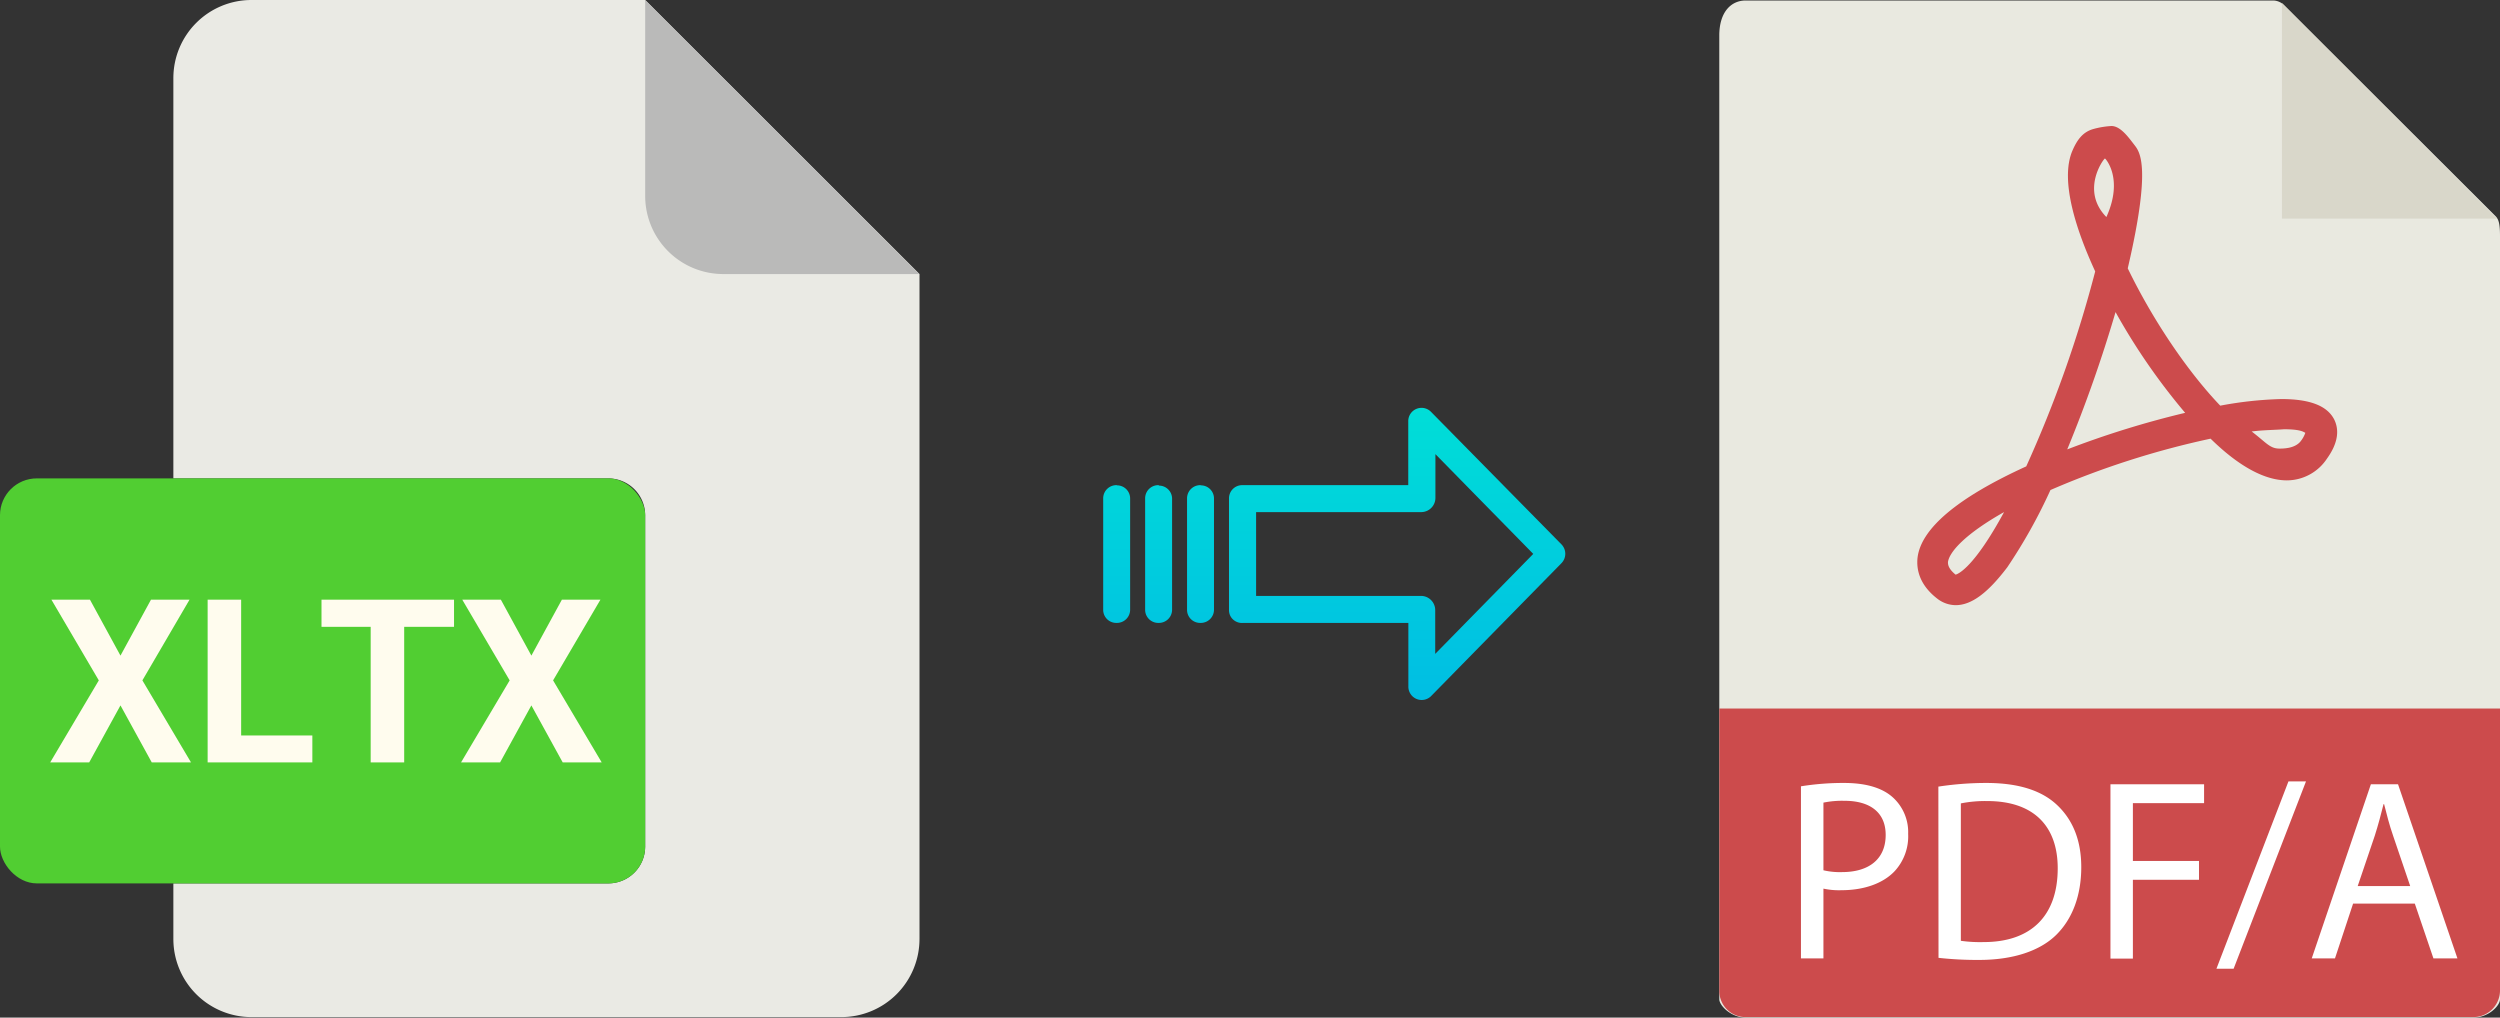
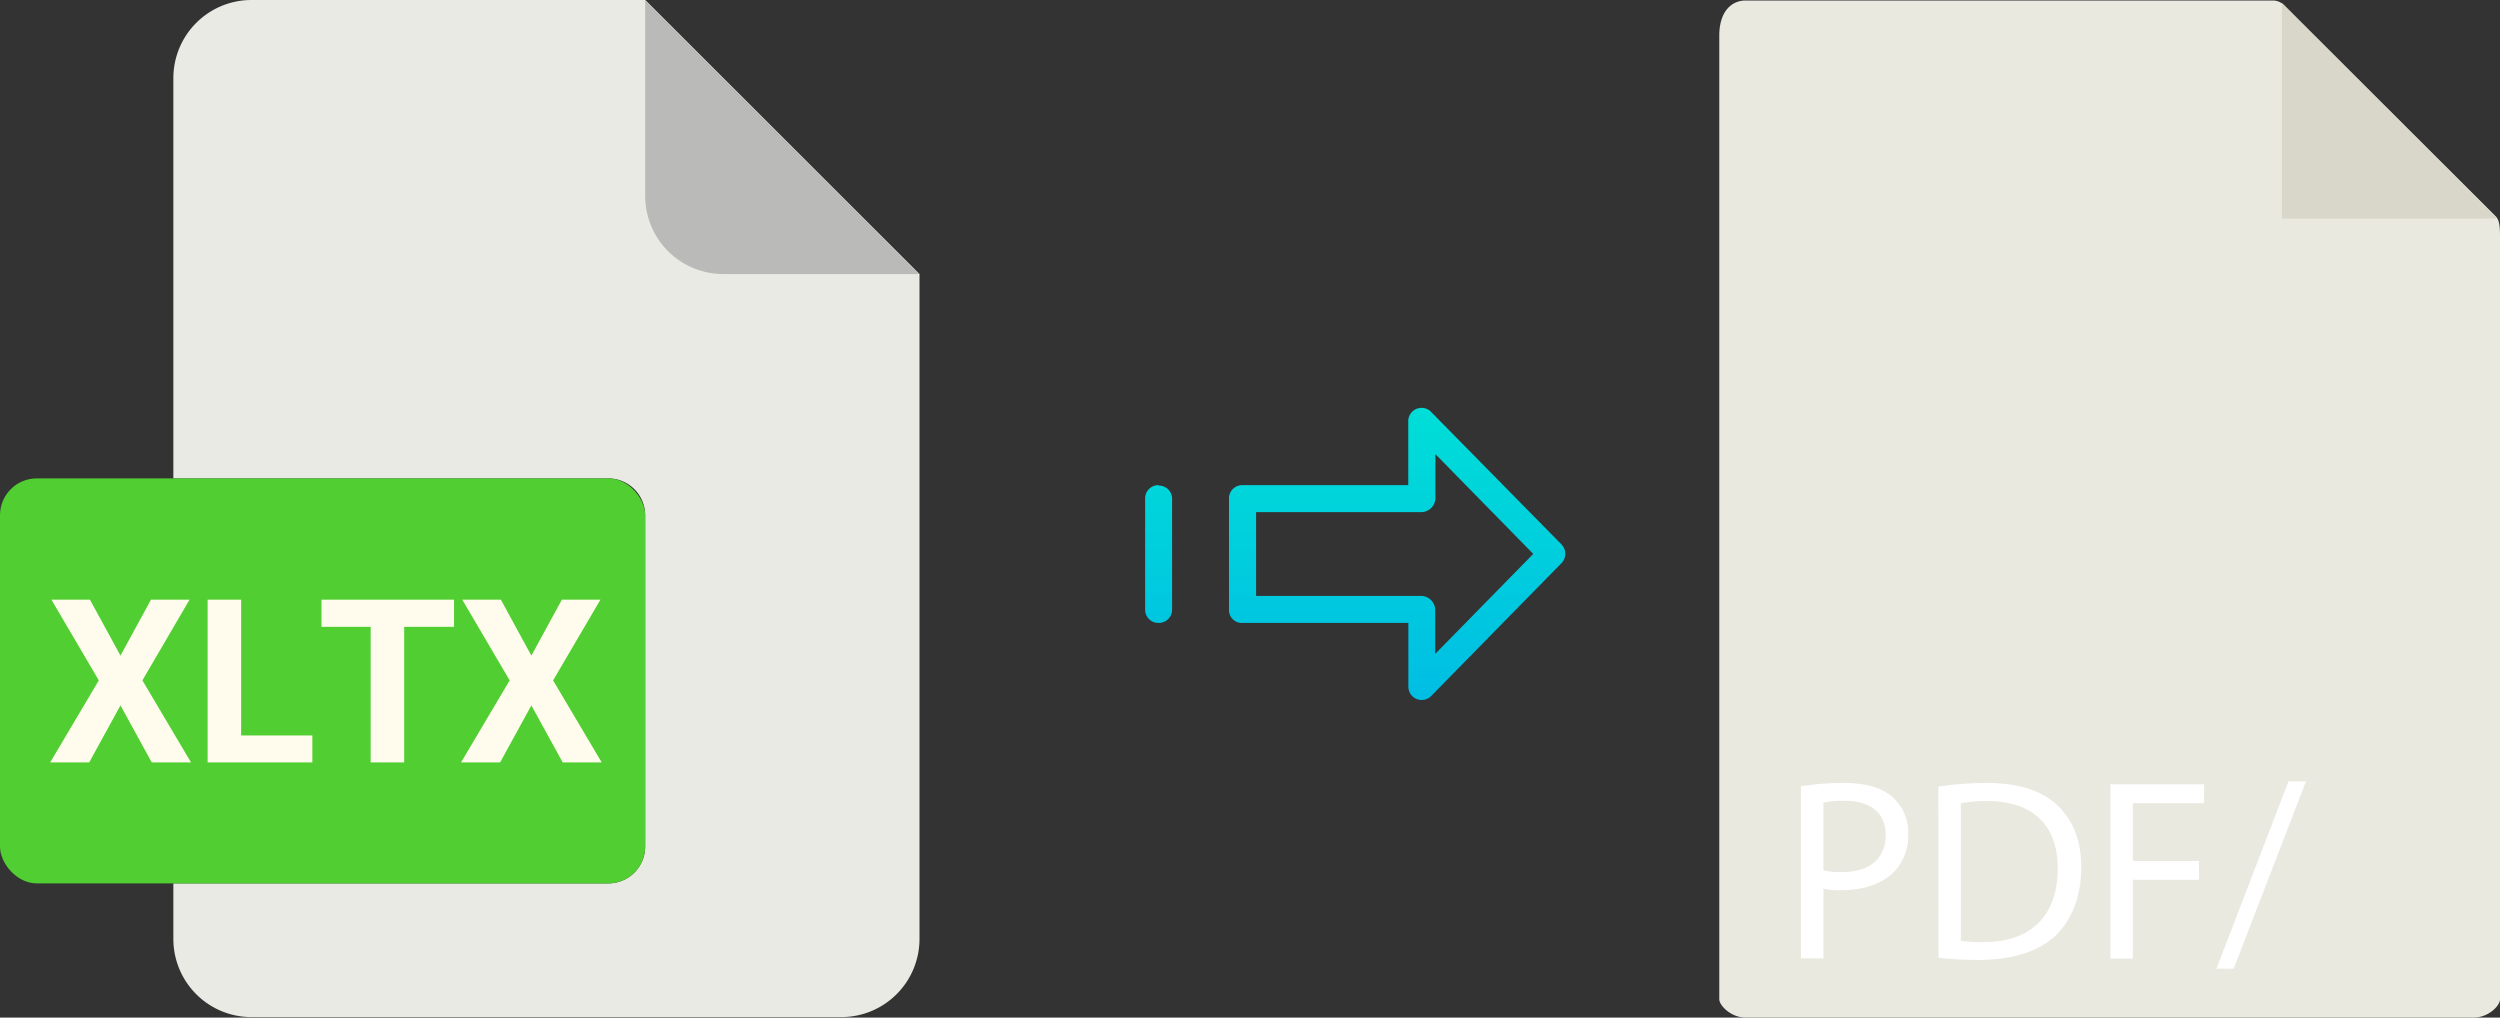
<svg xmlns="http://www.w3.org/2000/svg" xmlns:xlink="http://www.w3.org/1999/xlink" viewBox="0 0 491.6 200.1">
  <rect x="0" y="0" width="491.6" height="200.1" fill="#333333" stroke="none" />
  <defs>
    <style>.cls-1{fill:#e9e9e0;}.cls-2{fill:#d9d7ca;}.cls-3{fill:#cc4b4c;}.cls-4{fill:#fff;}.cls-5{fill:url(#linear-gradient);}.cls-6{fill:url(#linear-gradient-2);}.cls-7{fill:url(#linear-gradient-3);}.cls-8{fill:url(#linear-gradient-4);}.cls-9{fill:#eaeae4;}.cls-10{fill:#babab9;}.cls-11{fill:#51ce32;}.cls-12{fill:#fffcee;}</style>
    <linearGradient id="linear-gradient" x1="274.71" y1="136.51" x2="274.71" y2="17.31" gradientTransform="matrix(1, 0, 0, -1, 0, 186.59)" gradientUnits="userSpaceOnUse">
      <stop offset="0" stop-color="#00efd1" />
      <stop offset="1" stop-color="#00acea" />
    </linearGradient>
    <linearGradient id="linear-gradient-2" x1="236.06" y1="136.51" x2="236.06" y2="17.31" xlink:href="#linear-gradient" />
    <linearGradient id="linear-gradient-3" x1="227.82" y1="136.51" x2="227.82" y2="17.31" xlink:href="#linear-gradient" />
    <linearGradient id="linear-gradient-4" x1="219.57" y1="136.51" x2="219.57" y2="17.31" xlink:href="#linear-gradient" />
  </defs>
  <title>xltx to pdfa_1</title>
  <g id="Layer_2" data-name="Layer 2">
    <g id="Layer_5_Image" data-name="Layer 5 Image">
      <g id="Layer_2-2" data-name="Layer 2">
        <g id="Capa_1" data-name="Capa 1">
          <path class="cls-1" d="M446.92.1H343.27c-2.9,0-5.19,2.3-5.19,6.89V196.5c0,1.2,2.29,3.6,5.19,3.6H486.4c2.9,0,5.2-2.3,5.2-3.6V46.37c0-2.49-.3-3.29-.9-3.89L449.12,1A3.08,3.08,0,0,0,446.92.1Z" />
          <polygon class="cls-2" points="448.72 0.6 448.72 42.98 491 42.98 448.72 0.6" />
-           <path class="cls-3" d="M384.55,119h0a6,6,0,0,1-3.5-1.2c-3.69-2.8-4.19-5.9-4-8,.6-5.79,7.79-11.89,21.39-18.09A237.17,237.17,0,0,0,412,53.37c-3.6-7.8-7-17.79-4.5-23.69.9-2.1,2-3.7,4.1-4.3a16.82,16.82,0,0,1,3.6-.6c1.8,0,3.4,2.3,4.49,3.7s3.4,4.2-1.29,24.29c4.79,9.9,11.59,20.09,18.19,27a74.16,74.16,0,0,1,12-1.3c5.6,0,9,1.3,10.4,4,1.09,2.19.69,4.79-1.4,7.69a9.47,9.47,0,0,1-7.9,4.3c-4.3,0-9.4-2.7-15-8.2a167.46,167.46,0,0,0-31.49,10.1,104.11,104.11,0,0,1-8.49,15.19C390.85,116.64,387.65,119,384.55,119Zm9.5-18.29c-7.6,4.29-10.7,7.79-11,9.79,0,.3-.1,1.2,1.5,2.5C385.15,112.84,388.25,111.44,394.05,100.75Zm48.67-15.9c2.9,2.2,3.6,3.4,5.5,3.4.8,0,3.2,0,4.3-1.6a5.55,5.55,0,0,0,.8-1.5c-.4-.2-1-.7-4.2-.7C447.42,84.55,445.12,84.55,442.72,84.85ZM416,61.37a271.37,271.37,0,0,1-9.5,27,182.38,182.38,0,0,1,23.19-7.19A123.9,123.9,0,0,1,416,61.37Zm-2.1-30.19c-.3.1-4.8,6.3.3,11.5C417.64,35.08,414,31.18,413.94,31.18Z" />
-           <path class="cls-3" d="M486.4,200H343.27a5.15,5.15,0,0,1-5.19-5.12V139.33H491.6V194.8A5.24,5.24,0,0,1,486.4,200Z" />
          <path class="cls-4" d="M354.14,154.62a52.32,52.32,0,0,1,8.48-.66c4.37,0,7.57,1,9.6,2.85a9.22,9.22,0,0,1,3,7.17,10.11,10.11,0,0,1-2.64,7.31c-2.34,2.49-6.15,3.76-10.47,3.76a14.58,14.58,0,0,1-3.55-.31v13.72h-4.42Zm4.42,16.51a14,14,0,0,0,3.65.36c5.34,0,8.59-2.59,8.59-7.31,0-4.52-3.2-6.71-8.08-6.71a18.14,18.14,0,0,0-4.16.36Z" />
          <path class="cls-4" d="M381.16,154.68a62.9,62.9,0,0,1,9.4-.72c6.36,0,10.87,1.48,13.87,4.27s4.83,6.75,4.83,12.29-1.73,10.17-4.93,13.32-8.48,4.92-15.14,4.92a69,69,0,0,1-8-.41ZM385.58,185a26.87,26.87,0,0,0,4.48.25c9.44,0,14.57-5.27,14.57-14.52,0-8.08-4.52-13.21-13.86-13.21a24.45,24.45,0,0,0-5.19.46Z" />
          <path class="cls-4" d="M415,154.22h18.41v3.71h-14V169.3h13V173h-13v15.5H415Z" />
          <path class="cls-4" d="M435.84,190.49,450,153.66h3.45l-14.23,36.83Z" />
-           <path class="cls-4" d="M462.71,177.69l-3.56,10.77h-4.57l11.63-34.24h5.34l11.68,34.24h-4.72l-3.66-10.77Zm11.23-3.46-3.35-9.86c-.77-2.22-1.28-4.26-1.78-6.24h-.11c-.5,2-1.06,4.12-1.72,6.19l-3.36,9.91Z" />
        </g>
      </g>
    </g>
    <g id="Layer_3" data-name="Layer 3">
      <path class="cls-5" d="M281.41,81a2.61,2.61,0,0,0-4.49,1.85V95.4h-32.6A2.59,2.59,0,0,0,241.67,98v22a2.47,2.47,0,0,0,.78,1.8,2.58,2.58,0,0,0,1.87.7h32.62V135a2.62,2.62,0,0,0,4.5,1.85l25.6-26.1a2.65,2.65,0,0,0,0-3.71Zm.81,47.58v-8.63a2.8,2.8,0,0,0-2.7-2.77H247V100.7h32.56a2.8,2.8,0,0,0,2.7-2.77V89.3l19.24,19.62Z" />
-       <path class="cls-6" d="M236.07,95.4h0A2.6,2.6,0,0,0,233.42,98v21.93a2.57,2.57,0,0,0,2.58,2.56h.07a2.6,2.6,0,0,0,2.65-2.55V98a2.58,2.58,0,0,0-2.58-2.56Z" />
      <path class="cls-7" d="M227.83,95.4h0A2.59,2.59,0,0,0,225.18,98v21.93a2.58,2.58,0,0,0,2.58,2.56h.07a2.6,2.6,0,0,0,2.65-2.55v0l0-21.89a2.58,2.58,0,0,0-2.59-2.56Z" />
-       <path class="cls-8" d="M219.58,95.4h0A2.6,2.6,0,0,0,216.93,98v21.93a2.57,2.57,0,0,0,2.58,2.56h.07a2.6,2.6,0,0,0,2.65-2.55V98a2.58,2.58,0,0,0-2.58-2.56Z" />
      <path class="cls-9" d="M119.62,173.71H34.09v10.93A15.36,15.36,0,0,0,49.45,200h116a15.37,15.37,0,0,0,15.36-15.36V53.89L126.87,0H49.45A15.36,15.36,0,0,0,34.09,15.36V94.07h85.53a7.25,7.25,0,0,1,7.25,7.24h0v65.16A7.25,7.25,0,0,1,119.62,173.71Z" />
      <path class="cls-10" d="M180.76,53.89,126.87,0V38.53a15.36,15.36,0,0,0,15.36,15.36h38.53Z" />
      <rect class="cls-11" y="94.07" width="126.87" height="79.64" rx="7.24" />
      <path class="cls-12" d="M9.87,149.92l9.56-16.13-9.32-15.87h7.58l6,11,6-11h7.58L28,133.79l9.56,16.13H29.84l-6.15-11.21-6.15,11.21Z" />
      <path class="cls-12" d="M47.42,144.62h14v5.3H40.83v-32h6.59Z" />
      <path class="cls-12" d="M63.22,123.26v-5.34H89.28v5.34h-9.8v26.66H72.89V123.26Z" />
      <path class="cls-12" d="M90.66,149.92l9.56-16.13L90.9,117.92h7.59l6,11,6-11h7.58l-9.31,15.87,9.56,16.13h-7.67l-6.16-11.21-6.15,11.21Z" />
    </g>
  </g>
</svg>